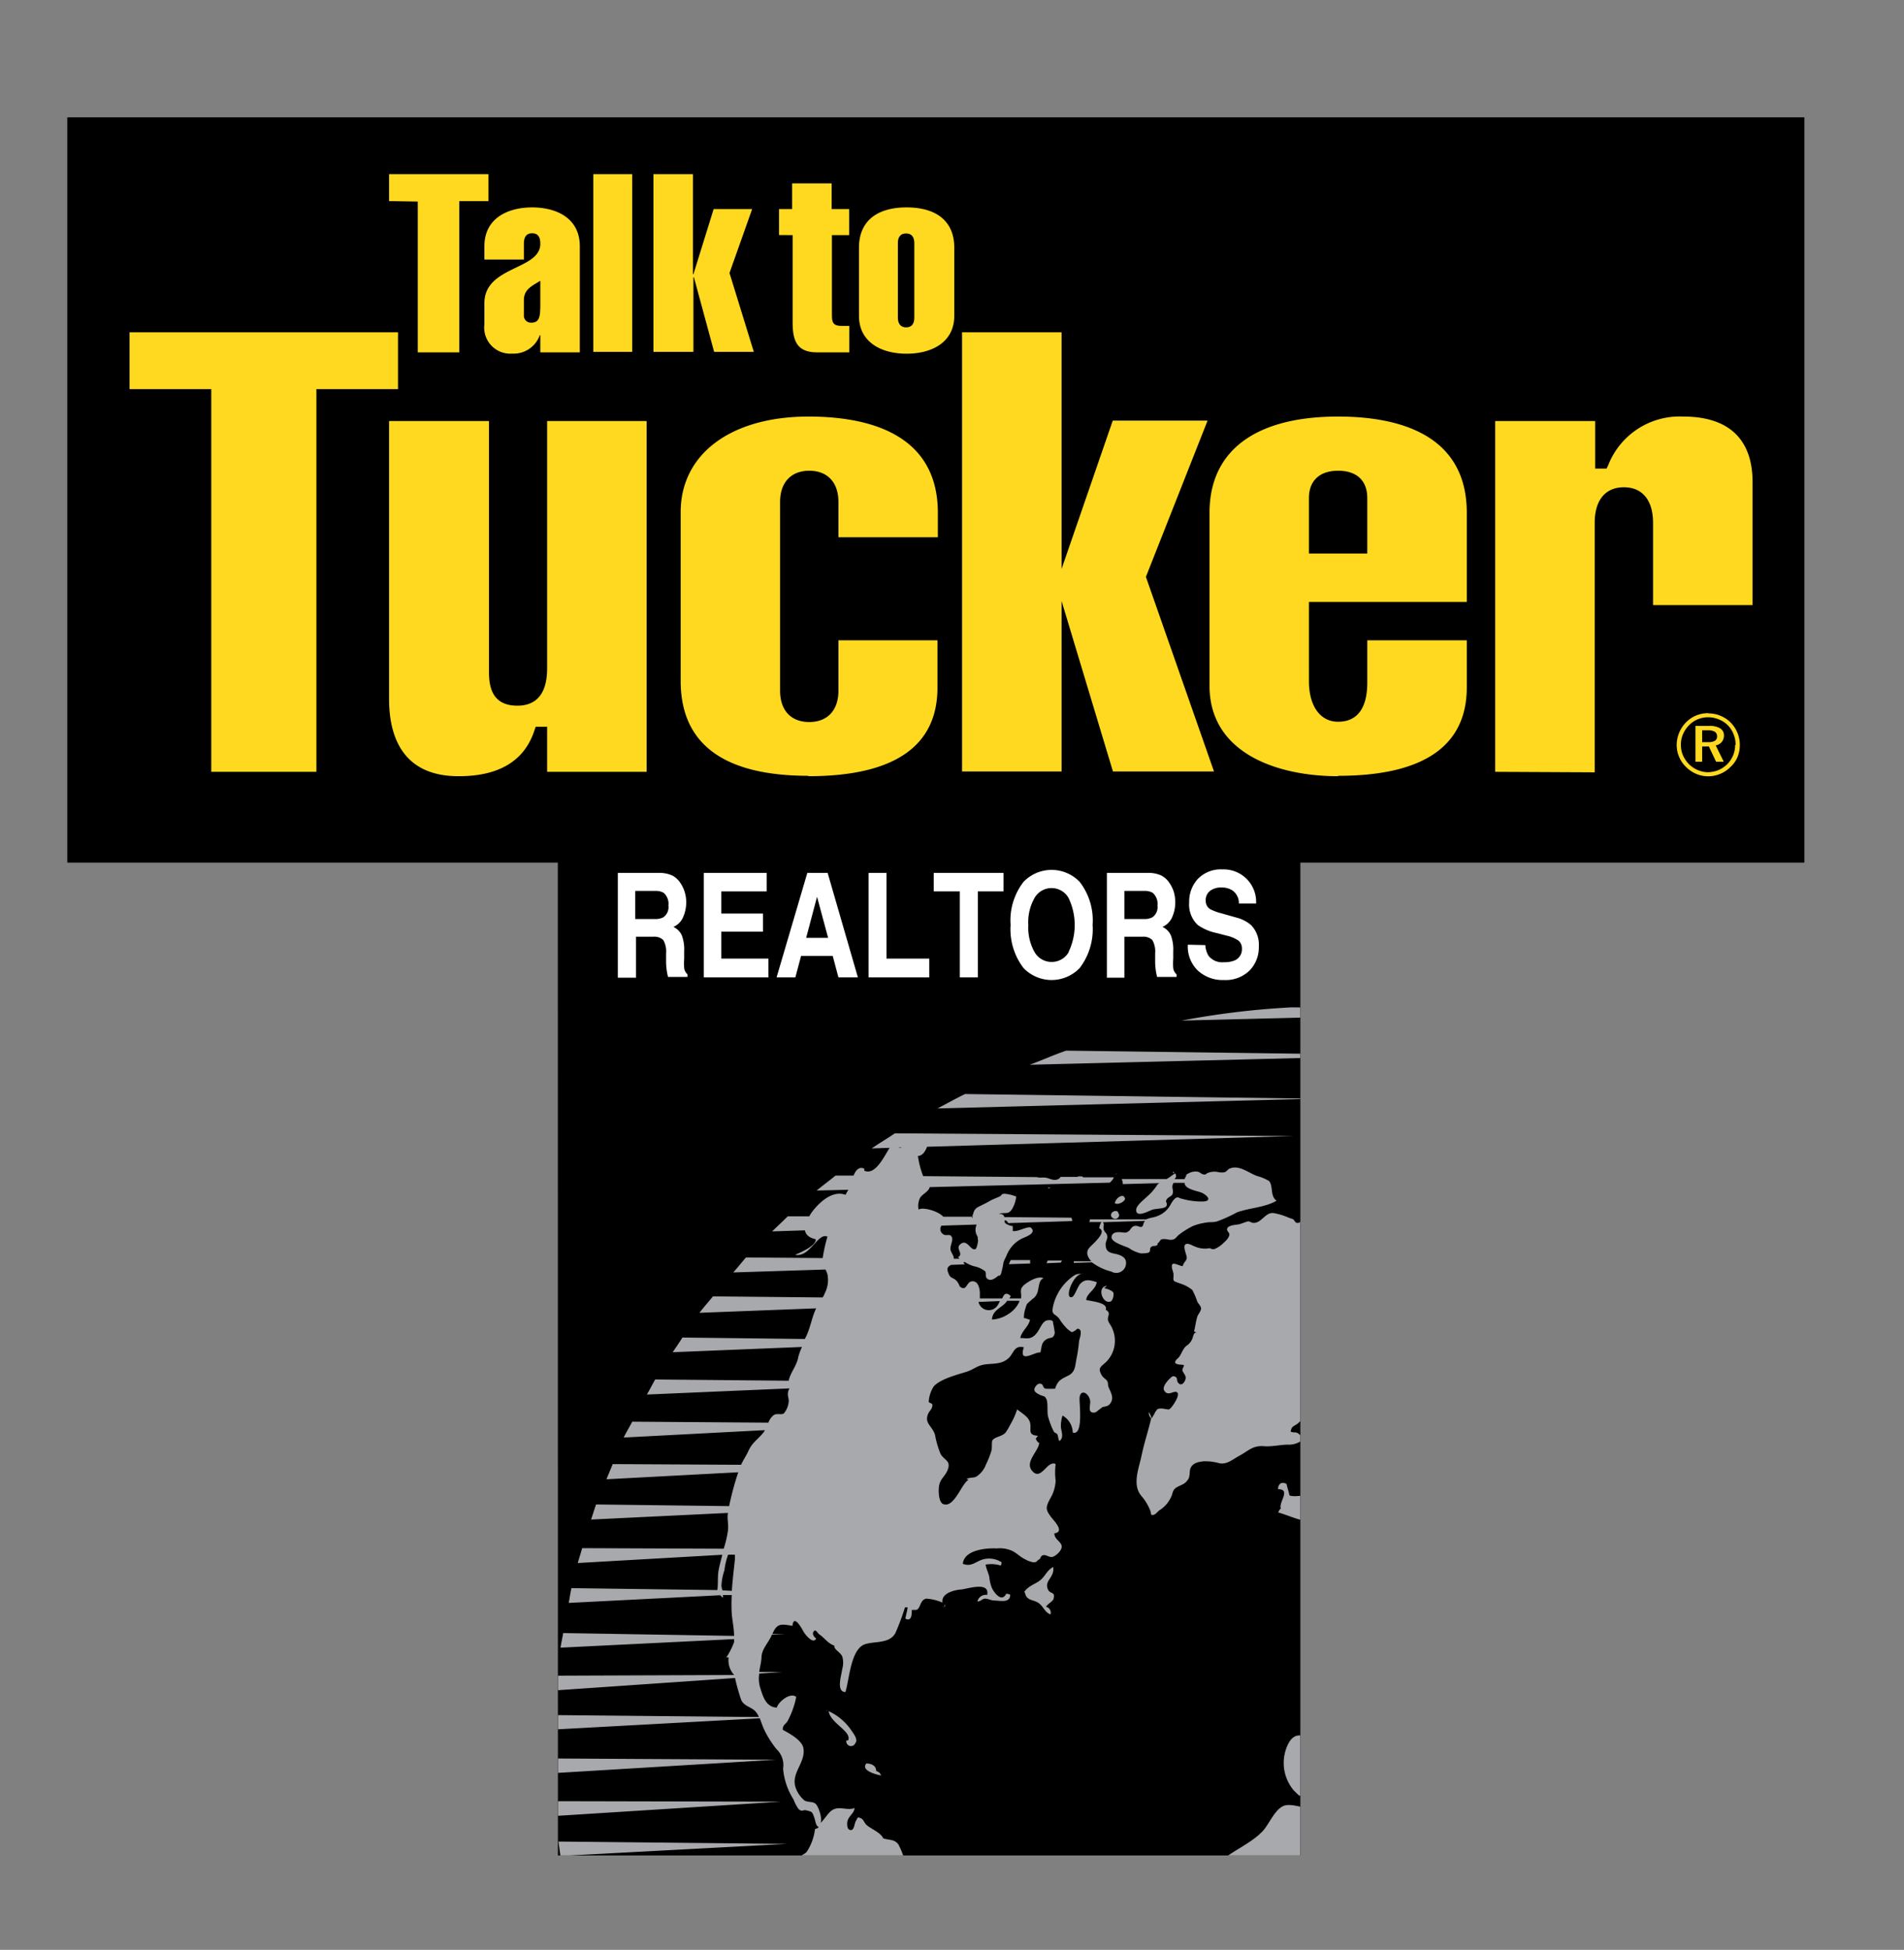
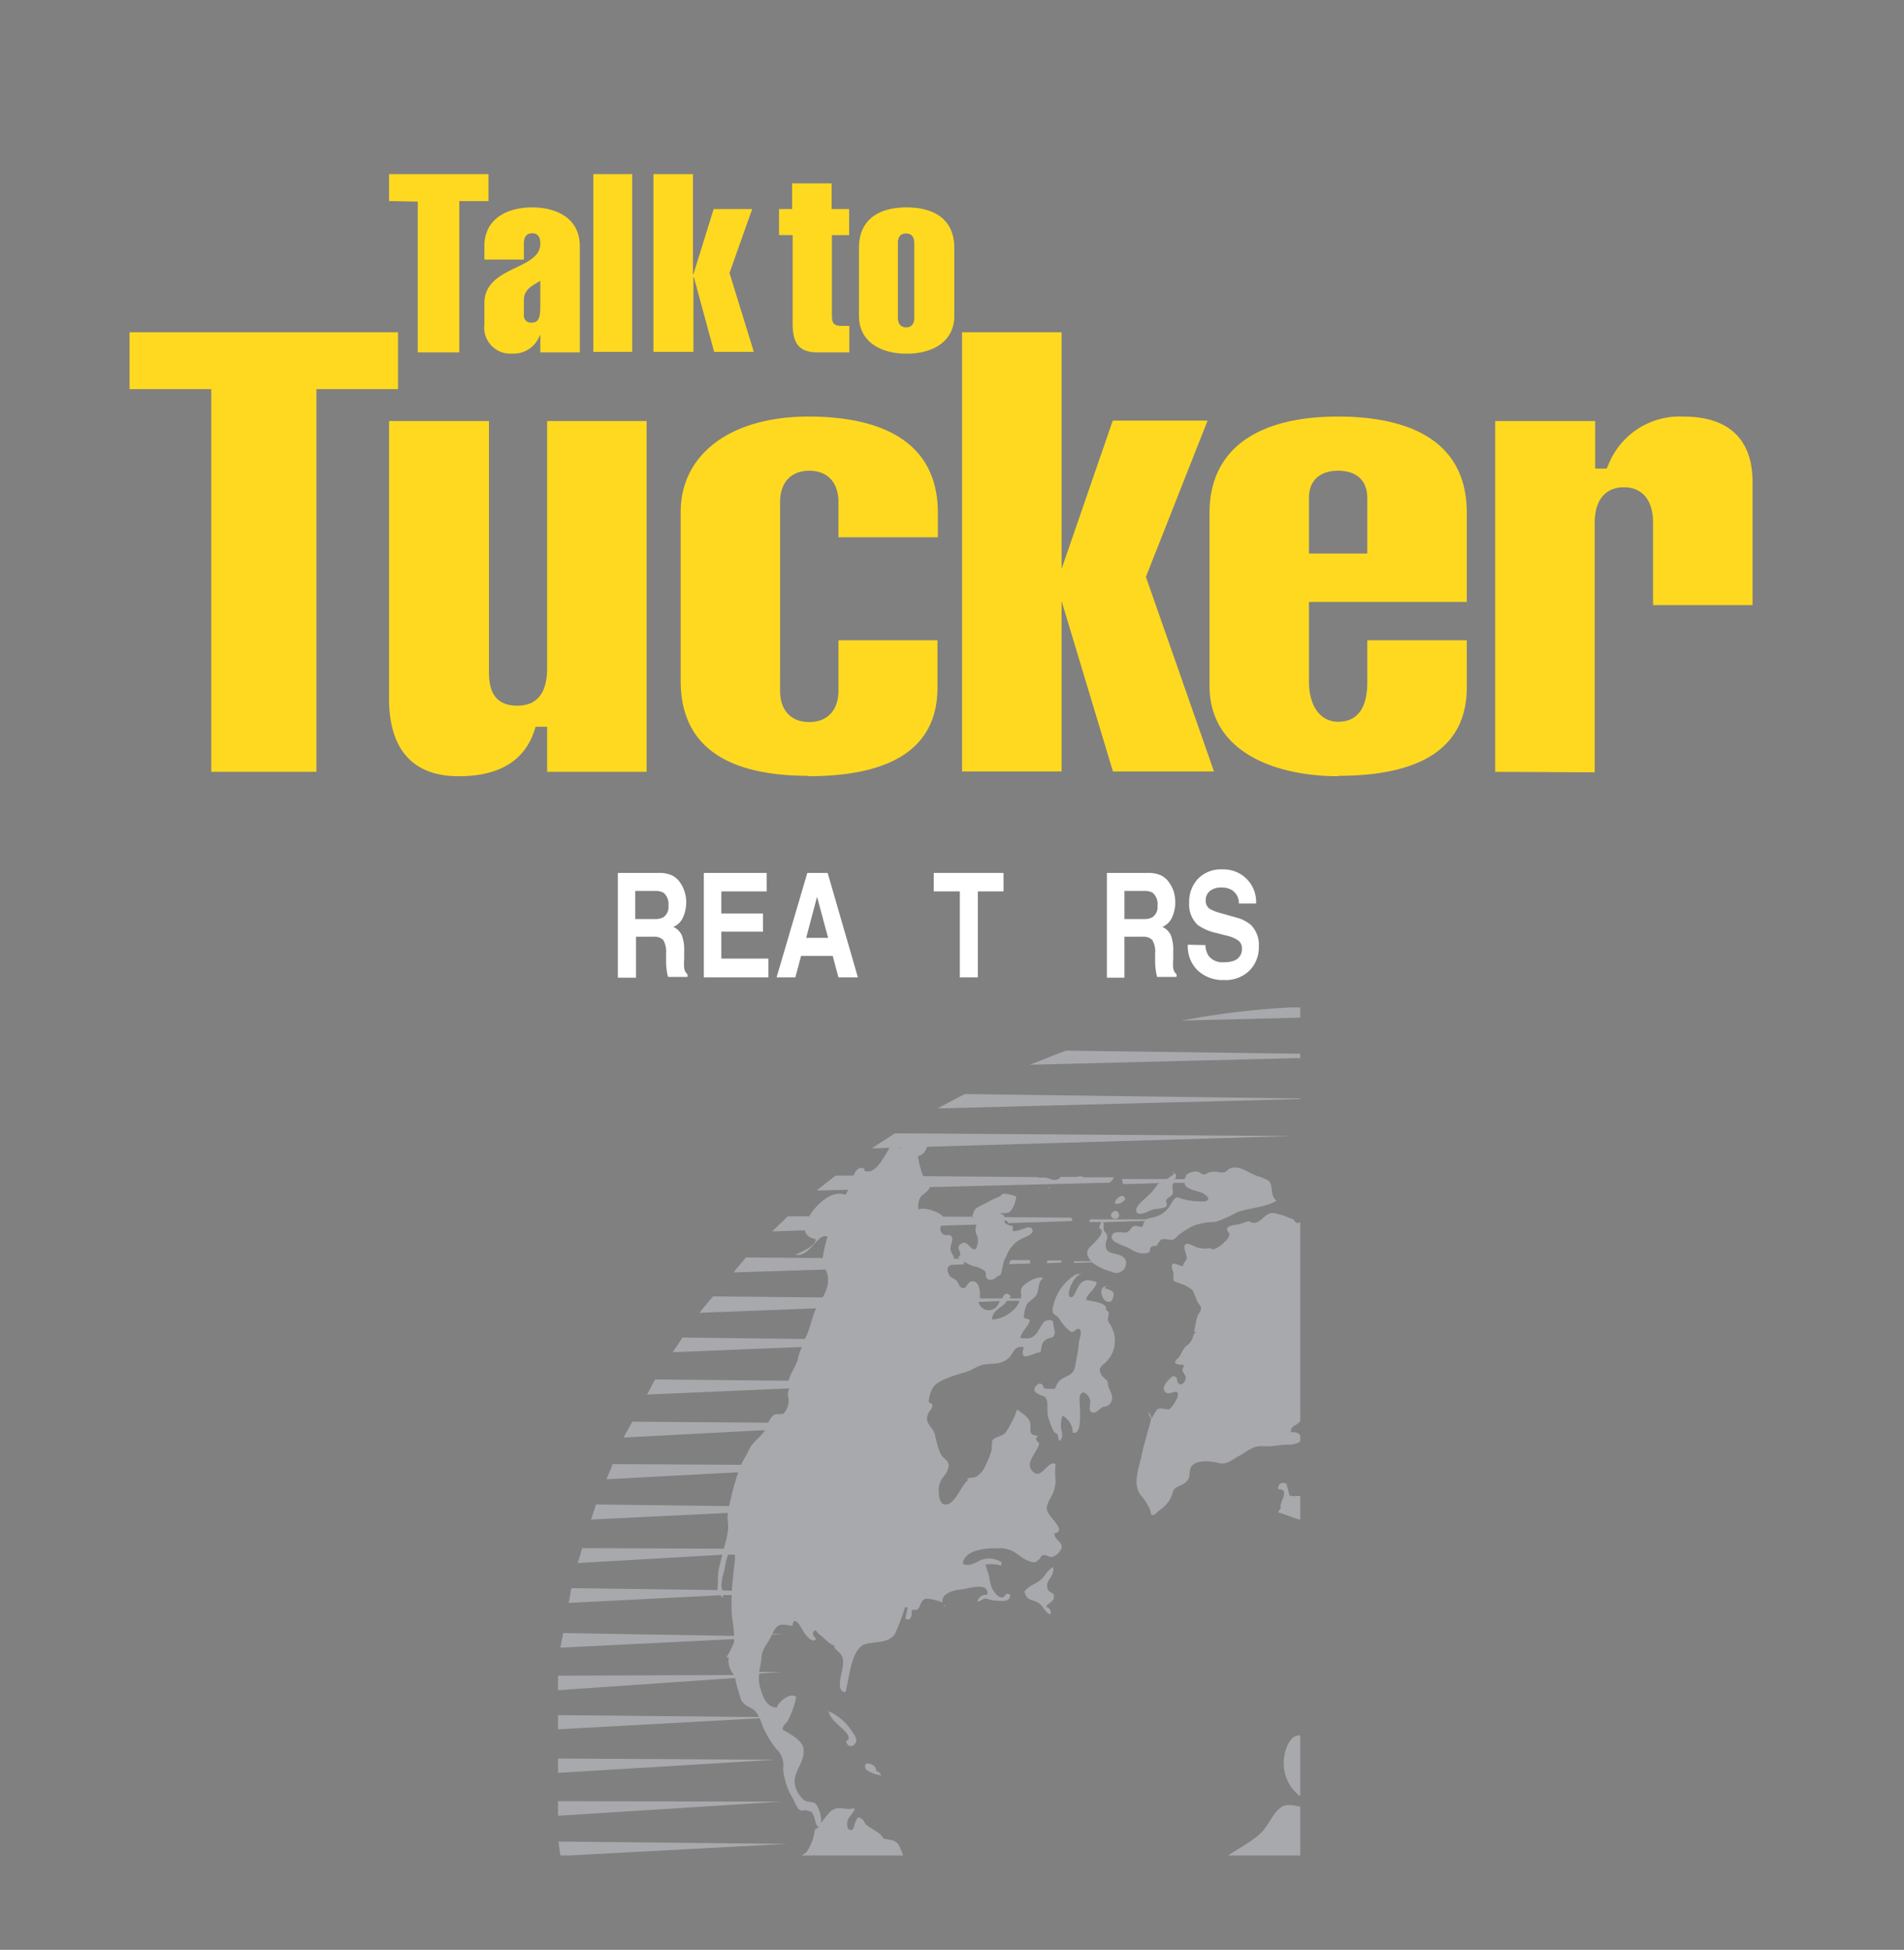
<svg xmlns="http://www.w3.org/2000/svg" id="Layer_1" data-name="Layer 1" viewBox="0 0 195.75 200.43">
  <rect x="0" y="0" width="195.75" height="200.43" fill="#808080" stroke="none" />
  <defs>
    <style>.cls-1{fill:none;}.cls-2{fill-rule:evenodd;}.cls-3{clip-path:url(#clip-path);}.cls-4{fill:#ffd920;}.cls-5{clip-path:url(#clip-path-2);}.cls-6{fill:#a7a9ac;}.cls-7{fill:#fff;}</style>
    <clipPath id="clip-path">
      <rect class="cls-1" width="195.75" height="200.43" />
    </clipPath>
    <clipPath id="clip-path-2">
      <rect class="cls-1" x="57.37" y="101.4" width="76.31" height="89.33" />
    </clipPath>
  </defs>
  <title>t-logo</title>
-   <polygon class="cls-2" points="185.51 12.06 185.51 88.67 133.69 88.67 133.69 190.73 57.36 190.73 57.35 88.67 6.92 88.67 6.92 12.06 185.51 12.06" />
  <g class="cls-3">
    <path class="cls-4" d="M21.72,79.34V40h-8.4V34.16h27.6V40H32.53V79.34Zm25.46.45c4.11,0,6.72-1.57,7.75-4.66l.14-.42h1.18v4.63H66.48V43.28H56.25V68.54c0,1,0,4-3.06,4s-2.92-2.69-2.92-4V43.28H40V71.86c0,3.62,1.24,7.93,7.14,7.93m35.95,0c8.82,0,13.29-3.06,13.29-9.1V65.82H86.2V71c0,2-1.12,3.22-3,3.22s-3-1.2-3-3.22V51.6c0-2,1.12-3.21,3-3.21s3,1.2,3,3.21v3.63H96.42V52.71c0-8.17-7.22-9.89-13.29-9.89-8,0-13.15,3.86-13.15,9.82V70c0,6.47,4.42,9.75,13.15,9.75m41.68-.45-7-20,6.34-16.06h-9.75l-5.79,16.78,5.81,19.28Zm-25.9,0h10.23V34.16H98.91Zm38.66.45c8.78,0,13.23-3.06,13.23-9.1V65.82H140.57V70c0,1,0,4.19-3,4.19-1.84,0-3-1.61-3-4.19V61.88H150.8V52.71c0-8.17-7.19-9.89-13.23-9.89-8.52,0-13.22,3.52-13.22,9.89V70.5c0,6.85,6.83,9.29,13.22,9.29m0-31.4c1.91,0,3,1,3,2.82V56.9h-6V51.21c0-1.79,1.09-2.82,3-2.82m26.38,31V53.75c0-2.33,1.09-3.66,3-3.66s3,1.33,3,3.66V62.2h10.23V49.52c0-3.06-1.24-6.7-7.14-6.7a7.88,7.88,0,0,0-7.7,5l-.17.35H164V43.28H153.72V79.34Zm-121-58.67v15.5h4.27V20.67h3V17.9H40v2.77Zm12.6,15.5h4.06V25.32c0-2.95-2.47-4-4.9-4s-4.91,1.06-4.91,4v1.36h4.06V25.06c0-.59.18-1.08.85-1.08s.84.49.84,1.08c0,2.72-5.75,2.26-5.75,6.11v2.18a2.68,2.68,0,0,0,2.85,3,2.86,2.86,0,0,0,2.85-1.9h.05Zm-1.69-5.36c0-1.16.9-1.49,1.69-2V31.3c0,1.3-.1,1.87-.94,1.87a.72.72,0,0,1-.75-.77ZM61,36.17h4V17.9H61Zm10.29,0V28.5h.05l2.08,7.67H77.5L75,28.06l2.33-6.57H73.37l-2.08,6.7h-.05V17.9H67.18V36.17Zm10.2-12v9c0,1.92.49,3.05,2.52,3.05h3.31V33.5h-.79c-1,0-1-.46-1-1.33v-8h1.77V21.49H85.5V18.85H81.44v2.64H80.09v2.67Zm16.62,1.29c0-2.65-1.75-4.14-4.9-4.14s-4.9,1.49-4.9,4.14v7c0,2.72,2.3,3.9,4.9,3.9s4.9-1.18,4.9-3.9ZM92.31,25c0-.54.2-1,.85-1s.84.49.84,1v7.65c0,.53-.2,1-.84,1s-.85-.49-.85-1Z" />
  </g>
  <g class="cls-5">
    <path class="cls-6" d="M157.33,125.17l37,.6,1.65,1.56ZM191,122.82c-.67-.55-1.37-1.07-2.06-1.6l-39.79-.39Zm-5.4-3.92v-.21c-.72-.5-1.5-1-2.24-1.43l-42.66-.33Zm-4.25,16.28c-1,1.7,1.5,3.1,2.8,3.64.37-.76-1.6-3.38-2.64-3.64l22.66,1.28c-.41-.53-.79-1.08-1.21-1.61l-34.31-.39Zm19.25-3c-.47-.53-.92-1.08-1.4-1.6l-38.51-.63Zm-96.89-2.23,2.2-.07c0-.12,0-.23,0-.35h-2a4.28,4.28,0,0,0-.19.43m5.32-.17a1.43,1.43,0,0,0,.15-.22h-1.48a2.14,2.14,0,0,1-.12.28Zm90.17,18.55c.42.23.76-.07,1-.57l-1.33,0a1.31,1.31,0,0,0,.29.59m-8-4.55,10.55.78c.41-.29.8-.13,1.3.1l1.91.14c.14-.13.28-.25.41-.24a.69.69,0,0,1,.43.3L208,145a3.87,3.87,0,0,1,.54-.54l.77-.26-.39-.67-17.87-.38a5.79,5.79,0,0,1,.12.6m17.52,22.37a.76.76,0,0,0,0,.15l9.74.86c-.12-.53-.25-1.06-.38-1.59l-9.58-.25a6.73,6.73,0,0,1,.21.83m1.68,13.09,2,.17a14.67,14.67,0,0,1-.76,3.07c0,.1-.12.16-.16.25l-2.27,0c.08.27.17.55.26.84l1.4.12a5.6,5.6,0,0,0-1,1.64c1,.37,1.63-.67,2.18-1.54l8.29.71c0-.52,0-1,0-1.56l-7.05-.14a4.68,4.68,0,0,0-.28-3.3l7.24.62c0-.52,0-1.05-.05-1.57-6.39-.13-8.8-.19-9.72-.22a3.77,3.77,0,0,1,0,1m.89-8.55,8,.69c-.09-.52-.12-1.06-.21-1.58l-7.82-.18c0,.44,0,.85,0,1.07M57.42,189.3c.06.49.13,1,.2,1.48l23.3-1.24Zm148.78-1.82,13.86,1.15c0-.51.09-1,.11-1.52L206,186.88l.21.6M57,185.15c0,.51,0,1,.09,1.52l23.2-1.47Zm-.13-4.39c0,.51,0,1,0,1.51l22.89-1.38Zm143.69,23.85,6.28.51a4.19,4.19,0,0,0-.62,1.16,1.41,1.41,0,0,0,1.47-1.09l9.11.74c.16-.5.3-1,.45-1.53l-16.69-.3a2.89,2.89,0,0,1,0,.51m-139.91-.9,4.14-.21a22.44,22.44,0,0,1,1.94-1.2l-6.59-.09c.15.51.35,1,.51,1.5m157.8-3.62c-.05.22-.07.43-.12.64s-.18.59-.26.89l-11.24-.92a2.05,2.05,0,0,1-.23,1.25c-.6-.2-.62-.73-.49-1.31l-6.12-.5-.06.15a2.84,2.84,0,0,0,0,2,7.89,7.89,0,0,1,.56,2,2.89,2.89,0,0,1,0,.51,3.66,3.66,0,0,1-.19.82c-.3.85-.24,1.43-1.31,1.5-1.23.07-1-1.12-2.08-1.31a8.85,8.85,0,0,0-.44,2.61v.39a4.13,4.13,0,0,0,.2,1.37c.37.86,1.22,1.38.87,2.33l2.28,0a17.62,17.62,0,0,1,2.78-3.42l-6.09-.46c0-.13,0-.26,0-.39l6.65.15a2.93,2.93,0,0,0,.33-.57l-.08.33a1.45,1.45,0,0,1,0,.25l12.48.29c-.17.47-.39.91-.56,1.37l-3.54-.27c.06.2.12.4.18.58.16.43.35.63-.12,1-.22.19-1.39.73-1.05.05-1,.3-3.27-.66-2.43-1.93l-4.92-.38a10.73,10.73,0,0,1-.73,3.39l11.48.14v.11c-.21.49-.4,1-.61,1.47l-11.32-.82c-.49.81-1.13,1.29-1.91.91a1.13,1.13,0,0,1-.75-1.1l-2.4-.18h0l-1.66-.12c.6.4,1.16.79,1.1,1.16-.28,1.76,0,2.43.52,2.69l9.27.1a.86.86,0,0,1,.16,0,1.14,1.14,0,0,1,.32,0l5.41.07c-.27.52-.57,1-.84,1.54l-2.84-.2a.43.43,0,0,1,0,.05c-.18.46.13.78.18,1.21s-.27.82-.5,1.22c-.12.21-.25.41-.38.62l1.88,0v.16c-.27.47-.54.94-.83,1.4l-1.93-.14c-.11.16-.21.34-.32.51-.5.76-1,1.52-1.54,2.27l2,0c-.34.51-.69,1-1,1.55l-1.89-.13a3.91,3.91,0,0,1-1.65,1.69c-.75.26-.44-.43-.45-.86-.68.62-1.37,0-2.08.29a5,5,0,0,0-1.69,1.49l-.21.23,5.82.1v0c-.41.51-.85,1-1.27,1.5l-5.77-.36a2.72,2.72,0,0,1-2.1,1c-.46-.06-.41-.33-.37-.76a2.16,2.16,0,0,1,.13-.41l-4.93-.32c-.17-.22-.29-.45-.48-.66,0,0-.36.26-.68.59l-19.88-1.26,26.41.47c.36-.82.77-1.62,1.13-2.43.13-.3.3-.58.46-.87l-21.18-1.43,21.92.36a4.51,4.51,0,0,1,.44-.54c1-.91,2.12-1.69,3.17-2.56l-20.48-1.51,21.69.4a15.62,15.62,0,0,0,1.85-2.12c.13-.18.2-.39.45-.47.47-.14.85,0,1.12-.59v0l-6.6-.45a1.45,1.45,0,0,1-.62.31,2.76,2.76,0,0,1-1.71-.47l-12.55-.86,11.73.14a3.31,3.31,0,0,1-.32-.68c-.28-.83-.51-1.69-.81-2.52a3.22,3.22,0,0,0-.32-.71l-7.11-.52,6.74.08a.59.59,0,0,1-.22-.36c0-.22.26-.38.32-.58l0,0c0,.31.3.62.73.93l2,0c-.26-1.28-.73-2.49-1-3.73a1,1,0,0,0,0-.17l-6.69-.51,6.6.15a.8.8,0,0,1,0-.15c-.08-.84.33-2.68-.09-3.69a.87.87,0,0,0-.07-.17l-3-.24,2.87,0a1.08,1.08,0,0,0-1-.33,3.26,3.26,0,0,0-.76-3.33c-1.14-.9-1.6.48-3,.23-.68,1.69-2.12,2.62-3.08,4.07a17.54,17.54,0,0,0-2.1,4.15c-.32.85-.92,2.29-1.75,1.2-.26-.35.11-2,0-2.58a23.15,23.15,0,0,0-1.21-2.38c-.35-.95-.13-2.79-.72-3.4-.3.71-.51.72-1.13.53.23-.16.46-.59.81-.74-.16-.7-1.38-1.61-1.93-1.94-1.12-.7-1.06-.4-2.36-.37a10.28,10.28,0,0,1-2.77-.49,21,21,0,0,1-2.46-.43c-1.1-.43-2.08-3.9-3.45-3.11-1.68,1,1.09,4.21,1.23,5.14,1.72.71,1.78-1.84,3-1.49.25,1.17,1.12,1.39,1.52,2.3s0,1.27-.83,2.16c-2,2.2-5.64,3.62-8.55,4.31-2.35.55-1.25-1.12-1.82-2.94a11.14,11.14,0,0,0-.74-1.72c-.25-.46-.78-.52-1-1.22-.1-.35.28-.74.23-1.08-.3-2.08-2.15-3.7-2.19-5.84,0-1.45,1.87-3.64,1.19-5-.28-.58-2-.73-2.64-.91s-2.1-.09-2.58-1.16c-.4-.91.27-2.35,1.36-1.91.06-.2.1-.37.14-.56-1.36-.46-2.45.31-3.94-.13-.33.81.07,1.54-.12,2.32-1.37.1-1.67-.5-1.87-1.91a4.91,4.91,0,0,0-1.09-3.1c-.7-1-1.62-3.25-3.31-2.84-.58,2,1.74,4.16,3,5.38-.26,0-.53.2-.95.09.38.66.49,2-.8,1.51.07-.5.18-1.08.3-1.61-1-.32-2.08-2.19-2.47-3-.69-1.55-.53-2-2.65-1.64a15.59,15.59,0,0,0-2,.21c-.66.22-.77.47-1.39,1-1.44,1.1-1.94,1.23-2.47,3-1,.09-1.74.21-2.72.25-1.21,0-.56.5-1.5-.42a4.38,4.38,0,0,1-.49-4.9c1.23-2.06,3,.92,4.78.18,1.61-.67.65-4.22-.66-4.62,1.22-.41,2.44-.23,3.73-.76.87-.35,2.92-2.09,3.75-1.87.12-1.27,1.27-.77,2.15-.93.25-.84-.1-3,.33-3.47s.9-.48,1.18.12c.37.8-.57.85-.69,1.31-1.06,3.83,4.23,1.19,5.07,2.48,1.52.09,1.9-1.8,2.58-2.71,1.81,1.31.92-1.55,1.14-2.14.71.23,3.56.62,3.61-.46.08-1.35-2.83-.36-3.53-.67-3.4-1.5,1.7-4.7,1.4-6.7-1.65-.92-1.81.6-2.41,1.53-.72,1.1-2.63,1.6-2.55,3.21s1,1.41.1,2.87c-.55.91-1.36,1.49-1.59,2.68-.81-.1-1,.57-1.81.38a6.25,6.25,0,0,0-.41-3.92,2.74,2.74,0,0,0-1.27.2c-.38,1.07-2,.49-2.32-.41-.19-.55.5-2.65.74-3.21.59-1.38,1.23-1.18,2.34-1.89a14.16,14.16,0,0,0,2.35-2.29c1.31-1.38,2.65-3.83,4.19-4.78,1.09-.68,4.4-1.69,5.57-.58a9.68,9.68,0,0,0-.36,1c1.58.51,1.85.21,3.2,1.31.73.61,2.22,1.4,2.74,2.18.65,1,.49,2.53-.92,2.32-1-.15-2.23-1.1-3.38-1.38.45.62.89,3.85,2.14,3.86-.31-1.3.76-1.22,1.65-.9a3.21,3.21,0,0,1,.55-1.41c.29-.26,1.11-.26,1.19-.39.62-.92-.22-1.59.35-2.75,1.41.08.41,1.92,1.29,2.47.19-1.12,1.92-2.76,3.11-2.26,0,.15-.06.27-.05.42,1,0,4.56-.87,2.76-2.37,1.46-.83,3.21,2,4.42,2.31.75-1.59-.68-2.13-1.09-3.58a3.7,3.7,0,0,1,.37-3.29c1.39.21,1.26,3.29,1.61,4.42.57,1.83.89,2.4.51,4.22a1.56,1.56,0,0,0,.91.05,6.83,6.83,0,0,0,0-3.83c-.27-1.09-1.42-2.22-.94-3.41.48.39.9,1,1.65,1,0-.18.1-.37.13-.56-.7-.24-.79-.77-.42-1.39,1,.1,1,1.18,2.21,1.12a1.58,1.58,0,0,0,.25-.86c-1-.23-1.39-1.17-1.92-1.92.63-.42,1.38-.49,2-1a2,2,0,0,1-.21-.61l0,0,0-.12-.71-.06.7,0c-.32-1.35.9-2.37,2-3.47.21-.21.61-.24.9-.42.06,0,.16-.05.2-.12a.14.14,0,0,0,0-.13.66.66,0,0,1-.19.09l-6.88-.51,7.08.15c0-.33-.14-.69,0-.84.51-.67,1.57-.82,1.56.34a2.54,2.54,0,0,0,.71.17c.1-.29.44-.53.53-.79a1.71,1.71,0,0,1,1.31,1.37,5.29,5.29,0,0,1,.13.6c.26,1.81-.24,4.13.86,3.82,0-1,3-2.2,2.8-.77,1.06.38,1.69-.28,1.76-1.31a5.32,5.32,0,0,1,1.73.87,4.94,4.94,0,0,1,.53,1.34,1.31,1.31,0,0,0,.29.6c.42.23.76-.08,1-.58.44-.78.72-2,.92-2.42a2.29,2.29,0,0,1,.61-.77c.41-.29.8-.13,1.3.1a4.1,4.1,0,0,0,1.37.42.89.89,0,0,0,.54-.28c.14-.12.28-.25.41-.24a.65.65,0,0,1,.43.3c.07.08.14.17.18.18a11.1,11.1,0,0,1,1.89.22c0-.11.11-.15.17-.23a3.4,3.4,0,0,1,.53-.54l.77-.26A79.07,79.07,0,0,1,215,155.84h-.5l-1.72-1.4a.9.9,0,0,1-.45-.32l-.16-.18-.91-.07c-.05,0-.07.11-.12.15a2.29,2.29,0,0,0-.73,1.75,6,6,0,0,0,.15,1.05,2.09,2.09,0,0,1,0,.9h0a2.15,2.15,0,0,0,0-1.06l4.82.1c.19.53.36,1.07.55,1.61l-5.46-.45a.71.71,0,0,0-.08.15,9.08,9.08,0,0,1-1,1.53,10.19,10.19,0,0,0-.67,1.27l8.1.17c.16.54.35,1.07.51,1.62l-9-.74a.75.75,0,0,1-.05.16,5.54,5.54,0,0,0-.15,2.29c.07.34.17.71.27,1.07a6.73,6.73,0,0,1,.21.83c0,.05,0,.09,0,.15.07.68-.12,1.15.71,1.48.18-1,1-1.13,1.53-.38a5.85,5.85,0,0,1,.3,2.22c0,.44,0,.85,0,1.06v0a10.12,10.12,0,0,1-.27,3.07l8.68.21c.07.53.16,1,.21,1.57l-6.32-.56c.05.68-.29,1.2-1,1.18a4.45,4.45,0,0,0-.14-1.28l-1.68-.15s0,.1,0,.16c-.1.32-.2.64-.31,1a5.62,5.62,0,0,0,0,2.38,3.78,3.78,0,0,1,0,1,1.23,1.23,0,0,1,0,.2c-.21.9-1.15,1.29-1.32,2.12a2.41,2.41,0,0,0,.13,1.13c.08.27.17.55.27.83a3.49,3.49,0,0,1,.25,2c-.65-.07-.91-1.12-1.18-2.07,0,0,0-.11-.05-.16l-3-.27a1.42,1.42,0,0,0,0,.16A7.13,7.13,0,0,0,206,187l.21.6a7.92,7.92,0,0,1,.51,2.15,9.5,9.5,0,0,1-.1,1.81c0,.09,0,.16-.06.24,0-.13.07-.26.1-.4l13.22.32c-.06.51-.09,1-.16,1.54l-13.21-1.22a.75.75,0,0,0,0,.16,11,11,0,0,1-1.45,3.29l14.24.28c-.08.5-.18,1-.28,1.52l-14.43-1.2-.14.15c-1.27,1.33-3.32,2.12-4.19,3.48l6.13.11q.09-.27.15-.51c.06.18.11.35.17.52Zm-12.74-17.5,2.49,0c-.25-.58-.6-.87-1.22-.36-.07-.35-.32-.46-.43-.71a3,3,0,0,0-.84,1m1.56,35.64a.34.34,0,0,0,.4.08l0-.05Zm1.94-8.65c0,.16,0,.34,0,.47.49.15.46-.05.55-.42Zm-116.85,19,1,.7,16-.54ZM86.44,225l.14.08-.25-.06-.21-.13a4.52,4.52,0,0,0-.51-.34,8.46,8.46,0,0,0-3.23-1.77,4.87,4.87,0,0,0,.47-2.2l-3.66.14a2.93,2.93,0,0,0,.28-.36c.14-.19.33-.39.44-.58l2.34,0h0a8.7,8.7,0,0,1,.23-2.9c.11-.28.17-.59.28-.87l-2.32.09c0-.23-.09-.46-.16-.7l2.66,0a9.13,9.13,0,0,0,.43-1.34c.16-.86.32-1.71.45-2.57l-5.68.29-.62-.67,6.36,0a20,20,0,0,0,.24-2.91,7.26,7.26,0,0,1,.24-1.24l-10.06.5c-.2-.26-.42-.51-.6-.77l10.67.1a1.94,1.94,0,0,0,0-1.12c-.12-.29-.5-.42-.67-.64-.51-.63-.58-1.55-1.1-2.2l-.28-.32-9.8.51a2.66,2.66,0,0,0,0,.69,10.51,10.51,0,0,0-1-.74l-.22.11-2.75.14a3.73,3.73,0,0,1-.09-1l13.83.18a2.27,2.27,0,0,1-.86-1.75,12,12,0,0,0-.09-2.49L59.38,199.5c-.13-.49-.24-1-.36-1.48l22.24.14c0-.19,0-.35-.08-.56-.2-.92-.59-1.65-.74-2.55,0-.36-.3-.76-.14-1.13l0,0-22,1c-.09-.49-.21-1-.29-1.47l22.39.41c.1-.14.19-.15.3-.31s.47-.08.46-.57c-.1,0-.28-.13-.4-.13,0-.49.66-1.6,1.17-1.48.09-.59.72-.69,1-1a5.37,5.37,0,0,0,.86-2.35.83.83,0,0,0,.39-.21c-.34-.14-.32-.58-.45-.93-.23-.65-.22-.64-.85-.79-.36-.08-.37.2-.77-.12a4.33,4.33,0,0,1-.53-1,7,7,0,0,1-1.07-3.17,2.25,2.25,0,0,0-.68-2,10.44,10.44,0,0,1-1.2-1.87c-.23-.47-.36-.9-.52-1.3l-21.27,1.16c0-.49.09-1,.11-1.49l21.07.2a1.75,1.75,0,0,0-.49-.71c-.46-.36-1-.44-1.31-1a20.11,20.11,0,0,1-.65-2.3l-18.43,1.27c0-.5.06-1,.11-1.51l18.23-.07h0a2.23,2.23,0,0,1-.57-1.81h-.23a8.17,8.17,0,0,0,.79-1.56c0-.1,0-.22,0-.32l-17.84.88c.07-.5.19-1,.27-1.5l17.57.29c0-.75-.18-1.58-.24-2.28a17.49,17.49,0,0,1,0-1.92l-.91,0a.71.71,0,0,1,0,.28,2.13,2.13,0,0,1-.27-.26l-15.58.79c.1-.5.16-1,.28-1.52l15,.2c.1-.7,0-1.44.15-2.14.1-.51.24-1,.36-1.49l-14.86.85c.14-.51.31-1,.45-1.53l14.55.06a10.71,10.71,0,0,0,.44-1.86c.08-.68-.11-1.19,0-1.82l-14.07.68c.17-.51.32-1,.51-1.55l13.68.17a30.71,30.71,0,0,1,.94-3.48l-13.55.72c.21-.53.42-1,.64-1.56l13.2.07c.21-.47.5-.88.72-1.35.45-1,.91-1.14,1.61-2a1,1,0,0,0,.11-.21l-14.51.76c.27-.56.6-1.08.88-1.63l14,.1a1.62,1.62,0,0,1,.57-.79c.31-.19.71,0,1-.14a2.19,2.19,0,0,0,.52-1.28c0-.31-.13-.58-.08-.88a1.23,1.23,0,0,1,.16-.43l-14.66.63c.29-.51.54-1,.85-1.55l13.72.13c.2-.89.85-1.55,1-2.47a6.5,6.5,0,0,1,.37-1L69.16,139c.34-.51.69-1,1-1.51l12.58.15c.57-1,.69-2.18,1.17-3.15l-12,.46c.44-.58.93-1.12,1.39-1.69l11.27.11a1.48,1.48,0,0,0,.2-.38,3,3,0,0,0,.3-2,3.13,3.13,0,0,0-.2-.49l-9.48.3c.44-.5.84-1,1.3-1.54l7.89.06a16.63,16.63,0,0,1,.49-2.2c-1-.46-1.8,2.18-3.32,1.86.53-.22,2.15-.91,2.12-1.59-.62-.15-1-.39-1.12-.92l-3.37.11c.54-.52,1.06-1,1.61-1.55h2.21c.08-.13.17-.29.24-.39.74-1,2.12-2.33,3.49-1.82.1-.19.18-.35.29-.52l-3.26.08c.64-.53,1.29-1,1.94-1.54l1.86,0c.17-.47.56-1,1.1-.7,0,.07,0,.13,0,.2,1.13.52,2.05-1.49,2.6-2.35l-1.84.06c.78-.54,1.58-1,2.38-1.55l41,.28-37.69,1.1c-.16.43-.45.93-.94.95a9.49,9.49,0,0,0,.54,2.07l11.68.1c.31.1.65,0,1,.07s.91.45,1.39,0c0,0,0,0,.06-.09h1.71a.5.5,0,0,1,.48,0l-.1-.08a.39.39,0,0,1,.24.12l3.15,0a1.31,1.31,0,0,1-.17.29,3.18,3.18,0,0,1-.25.26l-18.52.46c-.07.44-.86.79-1,1.13a1.87,1.87,0,0,0-.14,1.18c.43-.31,2.08.18,2.53.73l3,0c.14-.54.2-.79.6-1s.84-.41,1.18-.61.64-.29,1-.46.06-.24.52-.29a4.18,4.18,0,0,1,1.21.29,3.28,3.28,0,0,1-.45,1.32c-.31.42-.45.36-1,.39a1.48,1.48,0,0,0-.35.06h0c.41,0,.5.13.59.34l0,0,6.87.06a.66.66,0,0,1,.09.35l-6.58.21a.45.45,0,0,0-.34-.3c0,.08-.1.14.07.33a1.65,1.65,0,0,0,.73.27,2.12,2.12,0,0,1,0,.5c.47.16,1.61-.56,1.89-.32.66.6-.78,1-1,1.14a3.22,3.22,0,0,0-1.37,1.39,2.8,2.8,0,0,0-.19.43,3.54,3.54,0,0,0-.27.59,9.07,9.07,0,0,1-.25,1.16c-.17.36-.1.08-.36.28s-.75.59-1.11.19c-.2-.21,0-.5-.18-.72a2.69,2.69,0,0,0-1.1-.5,3.23,3.23,0,0,1-1-.46.38.38,0,0,1-.12.09c.05.09.1.1.15.17l-1.41.05c-.29.16-.53.29-.26.92.2.47.37.36.7.62s.41.67.47.71c.7.5.63-.45,1.18-.55.71-.12.85.78.86,1.2,0,.21,0,.38,0,.55l2.3,0c.16-.38.35-.71.86-.26,0,.11-.09.17-.12.26l1.19,0c.09-.64-.26-.93.4-1.45.41-.32,1.38-.91,1.92-.62-.46.18-.45.72-.56,1.16a1.42,1.42,0,0,1-.5.92h.75l-.78,0c-.08.06-.11.11-.22.2-.37.33-.4.26-.55.81a2.73,2.73,0,0,0-.16,1c.2,0,.43.15.62.16-.12.73-.8,1.07-1,1.89.64,0,1,.19,1.54-.33s.66-1.45,1.33-1.5.44.26.56.52c0,0,.13.76.12.79-.15.7-.46.36-.94.71s-.39.8-.54,1.3c-.57-.11-2.27,1.24-1.7-.54-1-.21-1,.55-1.54,1.09-.84.81-1.91.49-2.84.76-.55.16-.89.47-1.48.66-1,.32-2.71.74-3.41,1.52a3.39,3.39,0,0,0-.51,1.56c0,.14.39.15.38.34,0,.42-.29.58-.43.89-.43,1,.38,1.22.69,2.15a10.23,10.23,0,0,0,.58,2c.37.63,1,.67.79,1.45s-.76,1-.92,1.71c-.11.45-.11,1.83.43,2,1.12.38,1.84-2.1,2.58-2.51l-.21-.08c.28-.17.69-.09,1-.24a2.5,2.5,0,0,0,1-1.26,8.24,8.24,0,0,0,.57-1.45c.06-.26,0-.81.08-1,.25-.41,1-.39,1.37-.83a7,7,0,0,0,.5-.85,7.48,7.48,0,0,0,.68-1.52c.65.49,1.3.86,1.36,1.53s-.22,1.12.8,1.18c-.1.06-.17.24-.25.3.12.19.12.32.36.43-.06.88-1.58,2-.67,2.94s1.49-1.18,2.36-.77a7.08,7.08,0,0,0,0,1.72,3.93,3.93,0,0,1-.58,1.87c-.45.87-.47,1.08.11,1.86.3.39,1.45,1.53.34,1.68,0,.63.68.82.75,1.3s-.69,1.1-1,1.13-.64-.27-.92-.18-.22.31-.37.41c-.35.2-.18.29-.6.32a2.56,2.56,0,0,1-.84-.3c-.47-.22-.81-.57-1.26-.83a3,3,0,0,0-1.68-.3c-1-.06-3.36.12-3.49,1.58.79.31,1.21-.12,1.9-.4a2.37,2.37,0,0,1,2.08.24.81.81,0,0,1-.08.34,3.32,3.32,0,0,0-1.56-.1c.07.47.29.83.38,1.28a4.18,4.18,0,0,0,.26,1.11c.22.47,1,1.56,1.48.61a.86.86,0,0,1,.41.1c0,.87-1,.61-1.66.59-.34,0-.71-.24-1-.18s-.38.29-.71.28a.88.88,0,0,1,1-.67c.3-1.45-2.13-.59-2.68-.56s-2.09.34-1.91,1.35a5,5,0,0,0-1.65-.41c-.84.12-.51,1.5-1.44,1.09.06,0,.09.1.16.14-.08,0-.13-.09-.23-.07,0,.41,0,1.25-.66.89.07-.38.18-.77.24-1.15h-.28a24.14,24.14,0,0,1-1,2.67c-.63,1.09-2.16.79-3.12,1.12-1.45.5-1.59,3.55-2,4.91-1,0-.39-1.8-.33-2.37a2.26,2.26,0,0,0,0-1.29c-.18-.43-.91-.74-.8-1.1-.73-.27-1-.8-1.59-1.19-.16-.12-.38-.66-.6-.18-.09.22.13.52.31.62-.28.64-1.08-.32-1.3-.7-.12-.2-1-1.91-1.14-.59-1.21-.22-1.6-.25-2.06.83l1.27,0-1.32.07,0,0c-.32.81-1,1.4-1.07,2.26,0,.51-.17,1.05-.23,1.58h2.33l-2.33.16a3.29,3.29,0,0,0,.06,1.33c.27.88.57,2.12,1.74,2.17.18-.62,1.4-1.6,2-1.1a8.78,8.78,0,0,1-.88,2.47c-.19.35-.51.38-.51.91.75.41,2,1.09,2.13,1.9.24,1.52-1.31,2.52-.8,4.05a3,3,0,0,0,.9,1.31c.33.21.83.09,1.14.34s.77,1.64.5,2c.4-.36.75-1,1.16-1.3.72-.51,1.49,0,2.26-.22l.09-.05c0,.59-.73.87-.75,1.57,0,.27,0,.69.37.71s.37-.72.53-.95.09-.51.6-.21c.18.12.3.46.46.61.45.42,1.51.81,1.73,1.39.61.23,1.12.05,1.57.63a7.63,7.63,0,0,1,.65,1.67c.15.33.32.38.51.69s.1.66.23.91a7.46,7.46,0,0,0,1.13,1.59c.63.55,1.61.79,2.27,1.4s1.46,2.07.95,3.11c-.2.42-1.5,1.06-.82,1.53.35.24,1.63-.54,1.35.57.73.38,2.64.51,2.91,1.37.07.23-.25.56-.17.79s.53.41.62.79a3,3,0,0,0,.09-.29c.36.21.83.16,1.2.34a5.89,5.89,0,0,1,1.21,1.08c.66.64.9,1.66,1.82,1.86,0,.57.32,1.51.06,2.06s-1.19.93-1.67,1.21c-1.28.75-2.16,1.22-2.6,2.91-.11.44.05.91-.17,1.34s-.54.38-.87.65c-.66.55-.61.71-1.43.68a13.33,13.33,0,0,0-2.68.07c-1.23.25-.88.81-1.32,1.74-.36.76-1.49,1.28-2.18,1.86,0,0-.07,0-.11,0l4.61.05-5.24.21a1.08,1.08,0,0,1-.36,0l-2.19.09c0,.06,0,.12,0,.17.14.43.55.57.21,1.06-.55.81-1.85-.23-2.53-.3-.18.62-.09,1.06-.59.84s-.66-1-1-.24c-.18.41.32.91.28,1.29-.06.75-.57.56-.78,1.05,0,0,0,0,0,0l17.46.14Zm3.32-5.73a1.39,1.39,0,0,1,.18.62l1.39,0c-.42-.26-1-1-1.57-.64M102,135.64a3.29,3.29,0,0,0,1.63-.54,2.94,2.94,0,0,0,1.17-1.3s0-.05,0-.09l-1.26,0c-.42.71-1.46.86-1.55,1.88m-1.39-1.76a1.08,1.08,0,0,0,2,.29,1.68,1.68,0,0,0,.19-.38Zm-.07-6.37c0-.48-.06-.3-.19-.7a1.27,1.27,0,0,1,.07-.88h-.11l-.08.17a1.3,1.3,0,0,1,.08-.17l-3.51.11a.61.61,0,0,0,.17.87c.34.27.72-.15.92.36.12.31-.25.92-.15,1.28s.35.56.33.89h.58l0,0c0-.07-.1-.08-.15-.16a.36.36,0,0,0,.21-.46c-.07-.29-.34-.6.07-.9.68-.52,1,.7,1.5.54.17-.06.28-.75.29-.93m-.65-2.32H100c0-.1,0-.22,0-.29ZM92.31,118a1.6,1.6,0,0,0,.21,0c.08,0,.11,0,.17-.06ZM75.24,163.53c.07-1.07.2-2.14.32-3.26,0-.14,0-.3,0-.46l-.7,0a6.87,6.87,0,0,0-.38,1.6,5.8,5.8,0,0,0-.31,1.62,2.28,2.28,0,0,0,.11.45Zm-3.31,39.28-.48.25.48-.25m119.81,31.43a13,13,0,0,1,.5,1.31l.89,0,1.06-.88c.1.38.17.64.26.94l4.4.23c.48-.49,1-.94,1.43-1.43v-.12Zm-9.89.79L182,235c.49-.21,1.32-.47,2.21-.8l-25-.26Zm-84-2c.27.27.56.49.83.76l19.69-.55Zm1.37-120.57c-1,.48-1.9,1-2.84,1.48l38.83-1ZM179.68,115v-.07c-1-.57-2-1-3.05-1.58l-39.23-.44Zm-9.6-4.75c-1.3-.54-2.6-1.08-3.93-1.56l-27.46-.31L109.62,108c-1.28.43-2.51,1-3.76,1.45l32.66-.81Zm-15.66-4.88A86.71,86.71,0,0,0,142,103.65l-9.22-.1a84.59,84.59,0,0,0-11.31,1.36l16.5-.41Zm41,133.85c.42-.39.82-.81,1.23-1.2h-1.58a11.93,11.93,0,0,0,.35,1.19m-19.92-.28a9.37,9.37,0,0,1,.78-.76l-20.05.15Zm-30.92,4.46,29.13.25a5.38,5.38,0,0,1-.06-1Zm3.63,4.47.42-.23-6.39.19ZM141,251.72l0,0h0v0M102.72,239l3.74,0c.19-.16.37-.32.58-.48l-4.77-.25.45.69m4.89-.41c0,.15-.07.31-.09.47l11.67.13Zm17.93,4.93,1.85,0-1.89-.09,0,.07m-16.82-.17h.22c.26-.24.52-.45.79-.67l-1.38-.06c.12.24.24.48.37.72m1.79,0,8.69.09c.11-.1.23-.21.35-.3l-9-.42a4.33,4.33,0,0,0,0,.63m18.1,4a2.12,2.12,0,0,1,.11.21l5.81.05Zm-16.65.08,3.13,0c.19-.23.37-.46.57-.68l-4.11-.18.41.83m18.32,4.19,3.16,0,.22-.16-3.48-.17c0,.1.06.19.1.29m-17-106.81c.32-.12.59-.06.83-.36.49-.59.08-1.17-.14-1.73-.1-.24,0-.49-.21-.71s-.39-.28-.55-.61c-.35-.66,0-.79.48-1.23a3.07,3.07,0,0,0,.69-3.4c-.09-.31-.45-.69-.48-1,0-.46.32-.67-.22-1,.28-.74-1.53-.87-2-1,0-.66,1-1.07,1.07-1.84-.69-.2-1.19-.36-1.69.18-.25.25-.59,1.29-.85,1.36-.82.24.07-2.29,1-2.38h-.11l.26-.07c-.1,0-.18.06-.28.07a1,1,0,0,0-.67.18,5.14,5.14,0,0,0-2.17,3.28c-.14.79.23.6.66,1.14a5.38,5.38,0,0,0,.86,1.08c.1.07.35.3.46.3s.26-.16.33-.16.16-.32.44-.11,0,.94-.05,1.18a16.09,16.09,0,0,1-.29,1.95c-.12.67-.12,1.24-.78,1.59s-1.12.45-1.39,1.37a8.7,8.7,0,0,1-1,0c-.28-.11-.21-.38-.39-.47s-.36-.07-.57.17c-.39.48-.08.7.37.92s.48.06.68.43.06,1.32.18,1.81a7.3,7.3,0,0,0,.26.79,5,5,0,0,0,.35.78c.09.14.25.11.34.26s.09.49.21.69c.51-.33.2-1,.16-1.44a3.51,3.51,0,0,1,.17-1.18,2.07,2.07,0,0,1,1.05,1.75c1.12.35.66-3,.7-3.56.08-.92.88-.57,1.08.22.1.44-.33,1.31.4,1.29.27,0,.58-.41.82-.5m.88-10.92c.24-.08.38-.73.29-.92s-.63-.4-.94-.46l.28-.23c-1.07.08-.45,1.91.37,1.61M108,122.06h-.3c.07,0,.06.06.11.09l.19-.08m6.71-1.39s0,0,.06,0,0-.06.06-.07Zm-.26,4.56a.41.41,0,0,0,.61-.38l-.16-.33c-.46-.21-1,.38-.45.71m.19-1.54c.46.23,1.42-.48.85-.67l.13,0c-.37-.33-1,.27-1,.7m6-3.31a.3.3,0,0,0,0,.19l.1-.06ZM119,127.83c.38-.29.18-.47.72-.46.35,0,.63.17,1,0,.18-.09.32-.32.48-.44a8.27,8.27,0,0,1,1.42-.89,5.33,5.33,0,0,1,1.36-.36c.39-.09.8,0,1.18-.14a14.32,14.32,0,0,0,2-.91c1.29-.48,2.91-.5,4.09-1.21-.69-.45-.33-1.45-.76-2a.91.91,0,0,0-.22-.13h0a4.19,4.19,0,0,0-.95-.38c-.89-.27-1.89-1.23-2.92-.78-.18.08-.28.3-.5.37a2,2,0,0,1-.59,0,1.81,1.81,0,0,0-1.13.07c-.23.1-.2.21-.46.15s-.35-.22-.55-.27a1.43,1.43,0,0,0-1.1.25,2.51,2.51,0,0,0-.29.51h-1c0-.09.13-.16.13-.25a.61.61,0,0,0-.09-.35c-.3.18-.59.44-.89.59l-4.61,0a1.32,1.32,0,0,1,.12.52l3.75-.1c-.09.07-.19.1-.27.27a5.66,5.66,0,0,1-1,1.12c-.3.31-1.16.92-1.11,1.42.06.73,1.2.1,1.61-.06s1.38-.09,1.51-.42-.16-.36,0-.63.53-.35.61-.56c.18-.47-.19-.67.12-1.17l1.13,0s0,.06,0,.08c.1.57,1.27.75,1.7.91s1.22.8.32.92a7.16,7.16,0,0,1-2.34-.29c-.18,0-.26-.17-.49-.11s-.48.45-.6.66A2.53,2.53,0,0,1,119,125c-.36.16-.8.17-1.15.34l-5.8,0a.42.42,0,0,1-.08.28l1.26,0a1.68,1.68,0,0,0-.22.64c.69.29-.18,1.14-.44,1.42-.45.49-1,.77-.71,1.47a1.77,1.77,0,0,0,.34.5H110.4c0,.06,0,.11,0,.17l1.86-.06a5.58,5.58,0,0,0,2,.95,1,1,0,0,0,1.49-.69c.15-.7-.44-1-1.08-1.13s-1-.25-1-1c0-.24.17-.47.17-.71,0-.46-.25-.43-.36-.77s.12-.55-.1-.77l4.36-.14c-.22.15-.15.45-.32.58s-.41-.08-.64-.07c-.47,0-.5.39-.76.56s-.32.15-.68.11-1-.08-1.06.47,1.35.93,1.78,1.14a3.45,3.45,0,0,0,1.23.55c.2,0,.7,0,.86-.12s0-.43.24-.57.44,0,.62-.2m2.84-7.08.16-.08.12-.17Zm2.2,7.18a3.17,3.17,0,0,1,.37.17h0a1.15,1.15,0,0,0-.41-.17m17.11,7a9.09,9.09,0,0,1,.66-.72,15.52,15.52,0,0,1,1.44-1.58c.53-.42,1.6-.61,1.92-1.29.15-.34,0-.57-.3-.77-.48-.36-.84-.48-1.23,0-.49-.6-2,1.09-2.83.49.2-.31.27-.82.52-1s.9,0,.92-.66c-.31,0-.71.37-1,.23-.09-.71-.66-1-1.29-1.19-.1-.84,3.24-.15,3.51-.07h0c-.25-.53-.92-.88-1.16-1.37-.1-.21,0-.23,0-.48,0-.54-.34-.63-.8-.81s-.87-.53-1.38-.72a5.67,5.67,0,0,0-2-.39,7.46,7.46,0,0,0-1.64.09,4.15,4.15,0,0,0-1.21.73c-.59.34-.54-.29-1.05-.26s-.48.57-.93.4c-.1,0-.21-.27-.31-.34a2.7,2.7,0,0,0-.4-.14,6.91,6.91,0,0,0-1.6-.5c-.88-.14-1.28,1.09-2.13,1-.18,0-.31-.15-.48-.15s-.63.21-.92.29-1.33.07-1.27.57c0,.16.23.3.23.47,0,.37-.45.75-.72,1a2.77,2.77,0,0,1-.8.51.64.64,0,0,1-.49-.09,2.57,2.57,0,0,1-1.52-.16c-.29-.1-.74-.42-1-.21s.12,1,.15,1.33-.32.46-.41.89c-.31,0-1-.45-1.1-.13s.16.74.15,1c0,.71-.17.61.66.91a3.68,3.68,0,0,1,1.27.67,7.48,7.48,0,0,1,.51,1.19c.14.27.42.5.39.76s-.33.58-.4.84c-.14.49-.2,1-.32,1.49.09,0,.19.08.28.08-.35,0-.34.38-.45.63a1.53,1.53,0,0,1-.61.75c-.37.3-.47.75-.74,1.13-.15.21-.44.32-.42.63.29.25.58.12.9.23,0,.17-.17.35-.16.52s.32.47.34.75-.32.9-.67.64-.1-.56-.38-.71-.38,0-.58.18-.77.8-.6,1.18c.26.54.68.29,1,.21.57-.15.48.36.27.78-.13.25-.57,1-.8,1s-.57-.12-.88-.09-.29.09-.49.36a4.56,4.56,0,0,1-.36.63c-.09-.21-.18-.42-.28-.63a.63.63,0,0,0,.23.63c-.3,1.27-.73,2.56-1,3.86s-1,3,0,4.15a5.25,5.25,0,0,1,.9,1.49c.12.36,0,.54.39.42.18-.06.39-.33.53-.44a3.13,3.13,0,0,0,1.32-1.63c.16-.64.34-.69,1-1a1.41,1.41,0,0,0,.73-.71c.15-.45,0-.85.29-1.21s.68-.43,1.25-.5a5.5,5.5,0,0,1,1.62.21c.77.13,1.3-.38,2-.76,1-.54,1.39-1.09,2.57-1,.81.06,1.58-.14,2.4-.16a2.25,2.25,0,0,0,1.41-.38c.41-.35.2-.37-.07-.58s-.19-.21-.5-.3c-.15,0-.34,0-.51-.08.11-.6.31-.51.72-.82.18-.13.52-.65.88-.38s-.07.66.1.89a.81.81,0,0,0,.58.16c.15-.08.23-.73.24-.92a4,4,0,0,0-.33-1.26c0-.16-.15-.32,0-.49.37-.54.74.47.94.45s.06-.79.11-1a.86.86,0,0,1,.26-.43c.07,0,.12,0,.18,0a9.05,9.05,0,0,0,1.24-.09c-.08-.11-.08-.24-.17-.35s-.3-.13-.4-.32c.46-.16,1.22-.07,1.54-.46-.61-.28-.24-.68-.08-1.07.24-.59.59-1.56,0-1.95.22-.5.25-.92.87-.89a1.82,1.82,0,0,1,1,.3c0-.13-.18-.21-.21-.34s.1-.33.12-.49c0-.7-.08-.83.35-1.38.25-.33.39-.82.65-1.18m-33,25.93c-.65.38-.74.81-1.22,1.27s-1.35.65-1.75,1.3l.08.13c.16.78.85.65,1.37,1s.67,1,1.24,1.18a.61.61,0,0,0-.46-.78c.12-.26.71-.57.77-.8.21-.82-.33-.45-.58-1-.38-.91.7-1.21.55-2.25M84.85,175.78a1.54,1.54,0,0,1,.34.12s0,0,0,0ZM88,179.11c.17-.41-.27-.93-.49-1.26a5.67,5.67,0,0,0-2.31-1.95c.16,1.24,2.4,2.07,2,3h-.18a.48.48,0,0,0,.94.21m2.65,3.41c-.17-.23-.1-.31-.53-.47,0-.56-.49-.76-1-.78-.63.7.93,1.14,1.57,1.25m-1.52-1.35.08-.1a.22.22,0,0,0-.08.1m-.08.09h0a.31.31,0,0,0,.05-.1Zm47.16-26.34c.42-2.16-2.61-.81-3.64-1.2l-.05-.24c-.08-.3-.18-.61-.25-.94-.51-.28-.88,0-.87.54,1.38,0,0,1.39.29,2-.24.15-.13.18-.29.39,1.59.4,4.31,2.08,4.81-.52M141,171.77a.79.79,0,0,0,.38-.29.38.38,0,0,0-.38-.57c-.11,0-.12.07-.26.05a.34.34,0,0,1-.34-.31,6.49,6.49,0,0,1,.22-.77,1.06,1.06,0,0,0-.1-.56c-.08-.2-.15-.38-.24-.56a1.39,1.39,0,0,1-.26-.7c0-.16.08-.37,0-.51a1.78,1.78,0,0,0-.32-.29c-.22-.18-.43-.31-.2-.53a5.94,5.94,0,0,0,.58-.55,1.88,1.88,0,0,1,.31-.32c.09-.06.24-.13.21-.25s-.37-.2-.48-.22-.66,0-.66-.3.32-.56.47-.69a2.12,2.12,0,0,0-1.46.47,1.58,1.58,0,0,0-.29.86.85.85,0,0,0,0,.42c0,.08.09.08.1.16s-.1.18-.15.28c-.19.38.4.24.5.56s-.49.58-.32.86c.09.13.39.14.54.2a.7.7,0,0,1,.36.67,1.46,1.46,0,0,1-.12.85.6.6,0,0,1-.46.19.9.9,0,0,1-.4,0c-.12.08-.07.14-.05.23a.77.77,0,0,1,0,.52c-.11.2-.13,0-.24.12-.41.31.41.33.34.63a2.34,2.34,0,0,0,.52.08c0,.24,0,.29-.21.35s-.28,0-.42,0a2.88,2.88,0,0,0-.5.24c-.13.06-.37.12-.43.27a.71.71,0,0,0,.62,0,.78.78,0,0,1,.92-.05c.17.15.08.15.31.13a2.79,2.79,0,0,1,.8.13c.19,0,.66.24.82.08s0-.2,0-.26-.06,0-.07-.09,0-.1,0-.15c0-.27.06-.33.29-.45m-3.49-3.59c0-.13-.08-.13-.12-.24s.06-.13-.06-.25-.37-.07-.41-.26c-.21-.13-.65-.09-.71.17.08.07,0,.3,0,.41s-.24.1-.37.1-.13,0-.19,0a.78.78,0,0,0-.4.05c-.15.1-.12.35-.12.5s0,.27.22.32a.73.73,0,0,1,0,.44c-.09.15-.35.17-.47.32s-.22.35-.13.46.23.06.31.09a2.23,2.23,0,0,0,.43.16c.25,0,.32-.22.59-.21s.38.14.52.09.35-.64.41-.85-.1-.55.17-.76.4-.23.39-.5m-.59-.75h0M150,230.68c.88-.62,1.58-.59,1.95-1.54.18-.48-.33-1,0-1.65s1.53-1,2.13-1.39c1.53-1,2.4.23,2.87-1.74.22-.87,0-3.1.17-4,.3-2,.77-2.35,2.23-3.57,1.29-1.08,2.73-2,4.07-3a11.88,11.88,0,0,0,2.53-2.3,8,8,0,0,0,1-2.42c-1.6-.67-3,.74-4.46,0a9.66,9.66,0,0,1,.15-1.52c-.77,0-1.42-2.06-1.86-2.68-.72-1-1.82-2.06-1.8-3.27.06-2.33-2.19-5.25-1.86-7.73a2.47,2.47,0,0,1,.7.17,2.34,2.34,0,0,0,.43,1.68l.15,0c2.07-2.22-2.18-2-3.17-2.2-1.2-.23-4.5-2.64-5.47-2.14s.13,1.78-1.17,1.7c-.32,0-1.62-1.38-1.9-1.58-1.73-1.19-3.8-1.37-3-4.07-1.74-1.49-5.37-1.41-7.51-1.25-1.22.08-3.24-.93-4.2-.55s-1.54,2-2.24,2.68c-1.15,1.17-2.95,1.92-4.25,3s-1.45,2.08-2.24,3.79c-.63,1.35-1.6,2.58-1.42,4.24.15,1.48,1.32,3.09,2,4.33.45.8.87,2.48,1.57,3s3,.77,3.93.74a15.61,15.61,0,0,1,3.25-.2,23.9,23.9,0,0,1,3.16.78c-.63,1.51,1,1,1.67,1.69s.33,1.46.27,2.43c-.11,1.84,1,3.41,1.31,5.29a8.73,8.73,0,0,1,0,2.7c-.19,1.21-.73,1.34-1.23,2.32a4.3,4.3,0,0,0-.44,2.73,12.54,12.54,0,0,1,.36,3.29c-.13,1.27-.35,1.49.75,2.52,0,1.35-.57,3,.75,3.84,1,.59,3.68.64,4.8.45,2.91-.47,4.13-3.39,6-4.7m7,.11c1.69,1.06,2.41-.41,3.27-1.73.75-1.15,2.25-2.92,2.31-4.31l-.38-.41c-.46,1.44-2.66,1.23-3.44,2.23-.4.51-.3,1.67-.64,2.27s-1,.95-1.12,1.95m1.41-92.59,0-.15a1.59,1.59,0,0,0,.72-1c-1-1.52-3.07-.55-4.17-.23-.86.25-1.8-.52-1.93,1a1.68,1.68,0,0,0,1.46,1.7c-.21.57-1.24,2.61,0,2.72.93.08,1.17-2.3,1.38-3,1.24.38.13,2.11,1.62,2.42.58-1,0-1.53-.59-2.32-.82-1.12-.64-1.25-.9-2.51.9.49,1.2,1.32,2.34,1.37m17.63,5.48c-.17-.08-.34-.07-.52-.14l-.36-.09c-2.29,2.31-7,6.39-3.22,9.4.77-1.5-.16-3.46.67-5.17s2.77-2.25,3.43-4m10.4-5c-.3,0-.56-.34-.64-.37l-.14-.23a2,2,0,0,0-.36,1l-10-.15,10.11.66a2.31,2.31,0,0,0,.74.13s0-.06,0-.08l11.07.72a1.5,1.5,0,0,0-.11.44,5.46,5.46,0,0,0,1.32.51,2.27,2.27,0,0,0,.11-.86l8.78.57c-.37-.55-.79-1.07-1.18-1.62l-19.86-.31a1.62,1.62,0,0,0,.09-.4m-19.38-2.33-.51-.31a2.39,2.39,0,0,0,.93,1.54,1.54,1.54,0,0,0,.45-1,3.31,3.31,0,0,0-.87-.24m3.4-.89a1.11,1.11,0,0,0-.47-.14l0-.18c-.9.81,0,1.68.43.32m33.06,72.14-.05.22a.63.63,0,0,0,.05-.22m2.8-8.55c0,.11.07.22.1.32a.24.24,0,0,0,0-.09ZM147.2,186a4.32,4.32,0,0,1-1.82-.27l.23.64c.48.72,1.63.94,1.59-.37m-3.71-2.82a7.33,7.33,0,0,0-.3,1.45c.42-.27.47-.66.62-1.19Zm-46.44-18h0l-.33-.11s0,0,0,0,.23.08.34.08m.07,0a.63.63,0,0,0,.06-.27,1.21,1.21,0,0,1-.13.25l.07,0m40,114.13.35-.12-1.51,0ZM80.76,222.48l.78.08a7.54,7.54,0,0,1,.82.2L81,222c-.06.16-.13.32-.2.48m-5.38-3.21c-.1.14-.23.28-.34.42a4.18,4.18,0,0,0,.34-.42m-1,1.28c-.06.06-.09.13-.16.19s.11-.13.16-.19m114,11.68a.86.86,0,0,1,.13-.14l0-.05c0,.06-.06.13-.1.19" />
  </g>
  <path class="cls-7" d="M69.12,90a2.25,2.25,0,0,1,.82.75,3.42,3.42,0,0,1,.44.9,3.58,3.58,0,0,1,.17,1.13,3.78,3.78,0,0,1-.32,1.5,1.91,1.91,0,0,1-1,1,1.78,1.78,0,0,1,.86.85,4.17,4.17,0,0,1,.25,1.68v.72a6.7,6.7,0,0,0,0,1,1,1,0,0,0,.34.62v.27h-2a5.51,5.51,0,0,1-.12-.58,7,7,0,0,1-.08-.93V98a2.35,2.35,0,0,0-.29-1.37,1.31,1.31,0,0,0-1-.34h-1.8v4.21H63.52V89.73h4.21A3.18,3.18,0,0,1,69.12,90Zm-3.81,1.58v2.89h2a1.74,1.74,0,0,0,.89-.18,1.27,1.27,0,0,0,.52-1.21,1.49,1.49,0,0,0-.5-1.31,1.62,1.62,0,0,0-.85-.19Z" />
  <path class="cls-7" d="M78.82,91.63H74.16v2.28h4.28v1.86H74.16v2.77H79v1.93H72.36V89.73h6.46Z" />
  <path class="cls-7" d="M83,89.73h2.09l3.11,10.74h-2l-.59-2.21H82.36l-.59,2.21H79.84Zm-.12,6.68h2.26L84,92.18Z" />
-   <path class="cls-7" d="M89.3,89.73h1.84v8.81h4.4v1.93H89.3Z" />
  <path class="cls-7" d="M103.17,89.73v1.9h-2.64v8.84H98.68V91.63H96v-1.9Z" />
-   <path class="cls-7" d="M111,99.51a4,4,0,0,1-5.77,0,6.55,6.55,0,0,1-1.33-4.43,6.45,6.45,0,0,1,1.33-4.43,4,4,0,0,1,5.77,0,6.45,6.45,0,0,1,1.33,4.43A6.55,6.55,0,0,1,111,99.51Zm-1.15-1.63a6.42,6.42,0,0,0,0-5.59,2,2,0,0,0-1.73-1,2,2,0,0,0-1.75,1,5,5,0,0,0-.65,2.79,5.11,5.11,0,0,0,.65,2.8,2,2,0,0,0,1.75,1A2,2,0,0,0,109.87,97.88Z" />
  <path class="cls-7" d="M119.4,90a2.25,2.25,0,0,1,.82.75,3.45,3.45,0,0,1,.45.9,3.9,3.9,0,0,1,.16,1.13,3.78,3.78,0,0,1-.32,1.5,1.91,1.91,0,0,1-1,1,1.78,1.78,0,0,1,.86.85,4.17,4.17,0,0,1,.25,1.68v.72a6.7,6.7,0,0,0,0,1,1,1,0,0,0,.34.62v.27h-2c-.06-.24-.09-.43-.12-.58a7,7,0,0,1-.08-.93V98a2.35,2.35,0,0,0-.29-1.37,1.3,1.3,0,0,0-1-.34H115.6v4.21h-1.8V89.73H118A3.18,3.18,0,0,1,119.4,90Zm-3.8,1.58v2.89h2a1.73,1.73,0,0,0,.88-.18,1.27,1.27,0,0,0,.52-1.21,1.49,1.49,0,0,0-.5-1.31,1.62,1.62,0,0,0-.85-.19Z" />
-   <path class="cls-7" d="M123.92,97.15a2.35,2.35,0,0,0,.33,1.1,1.78,1.78,0,0,0,1.57.66,2.78,2.78,0,0,0,1.08-.17,1.24,1.24,0,0,0,.78-1.25,1,1,0,0,0-.38-.82,3.66,3.66,0,0,0-1.22-.5l-1-.26a5.25,5.25,0,0,1-1.93-.82,2.87,2.87,0,0,1-.89-2.32,3.44,3.44,0,0,1,.87-2.4,3.28,3.28,0,0,1,2.56-1,3.34,3.34,0,0,1,3.45,3.51h-1.77a1.59,1.59,0,0,0-.71-1.38,2.06,2.06,0,0,0-1.1-.27,1.82,1.82,0,0,0-1.16.35,1.19,1.19,0,0,0-.44,1,1,1,0,0,0,.43.86,5.25,5.25,0,0,0,1.17.44l1.55.44a3.72,3.72,0,0,1,1.52.78,2.9,2.9,0,0,1,.79,2.2,3.39,3.39,0,0,1-.93,2.44,3.49,3.49,0,0,1-2.64,1,3.76,3.76,0,0,1-2.73-1,3.44,3.44,0,0,1-1-2.63Z" />
+   <path class="cls-7" d="M123.92,97.15a2.35,2.35,0,0,0,.33,1.1,1.78,1.78,0,0,0,1.57.66,2.78,2.78,0,0,0,1.08-.17,1.24,1.24,0,0,0,.78-1.25,1,1,0,0,0-.38-.82,3.66,3.66,0,0,0-1.22-.5l-1-.26a5.25,5.25,0,0,1-1.93-.82,2.87,2.87,0,0,1-.89-2.32,3.44,3.44,0,0,1,.87-2.4,3.28,3.28,0,0,1,2.56-1,3.34,3.34,0,0,1,3.45,3.51h-1.77a1.59,1.59,0,0,0-.71-1.38,2.06,2.06,0,0,0-1.1-.27,1.82,1.82,0,0,0-1.16.35,1.19,1.19,0,0,0-.44,1,1,1,0,0,0,.43.86,5.25,5.25,0,0,0,1.17.44l1.55.44a3.72,3.72,0,0,1,1.52.78,2.9,2.9,0,0,1,.79,2.2,3.39,3.39,0,0,1-.93,2.44,3.49,3.49,0,0,1-2.64,1,3.76,3.76,0,0,1-2.73-1,3.44,3.44,0,0,1-1-2.63" />
  <g class="cls-3">
-     <path class="cls-4" d="M175,76.29V75.07h.57a1.37,1.37,0,0,1,.73.15.54.54,0,0,1,.23.48.51.51,0,0,1-.22.45,1.4,1.4,0,0,1-.72.14Zm1.39.33a1,1,0,0,0,.85-1,.84.84,0,0,0-.39-.75,2.1,2.1,0,0,0-1.16-.25h-1.38V78.3H175V76.73h.69l.74,1.57h.79l-.83-1.68m2-.07a2.77,2.77,0,0,1-.81,2,3,3,0,0,1-.93.62,3,3,0,0,1-1.1.21,2.74,2.74,0,0,1-1-.22,3,3,0,0,1-.92-.62,3.09,3.09,0,0,1-.61-.91,2.8,2.8,0,0,1-.21-1.07,2.72,2.72,0,0,1,.22-1.09,2.94,2.94,0,0,1,.63-.93,2.59,2.59,0,0,1,.89-.6,2.74,2.74,0,0,1,1.08-.21,2.86,2.86,0,0,1,1.08.22,2.71,2.71,0,0,1,.92.6,2.57,2.57,0,0,1,.6.93,2.89,2.89,0,0,1,.21,1.11m-2.81-3.28a3.26,3.26,0,0,0-1.43.32,3.18,3.18,0,0,0-1.12.92,3.46,3.46,0,0,0-.53,1,3.39,3.39,0,0,0-.17,1,3.16,3.16,0,0,0,.94,2.27,3.34,3.34,0,0,0,1.07.73,3.15,3.15,0,0,0,2.46,0,3.16,3.16,0,0,0,1.07-.72,2.93,2.93,0,0,0,.71-1,3.27,3.27,0,0,0,.24-1.25,3.24,3.24,0,0,0-.33-1.44,3.18,3.18,0,0,0-.92-1.14,3.53,3.53,0,0,0-.94-.5,3.39,3.39,0,0,0-1.05-.17" />
-   </g>
+     </g>
</svg>